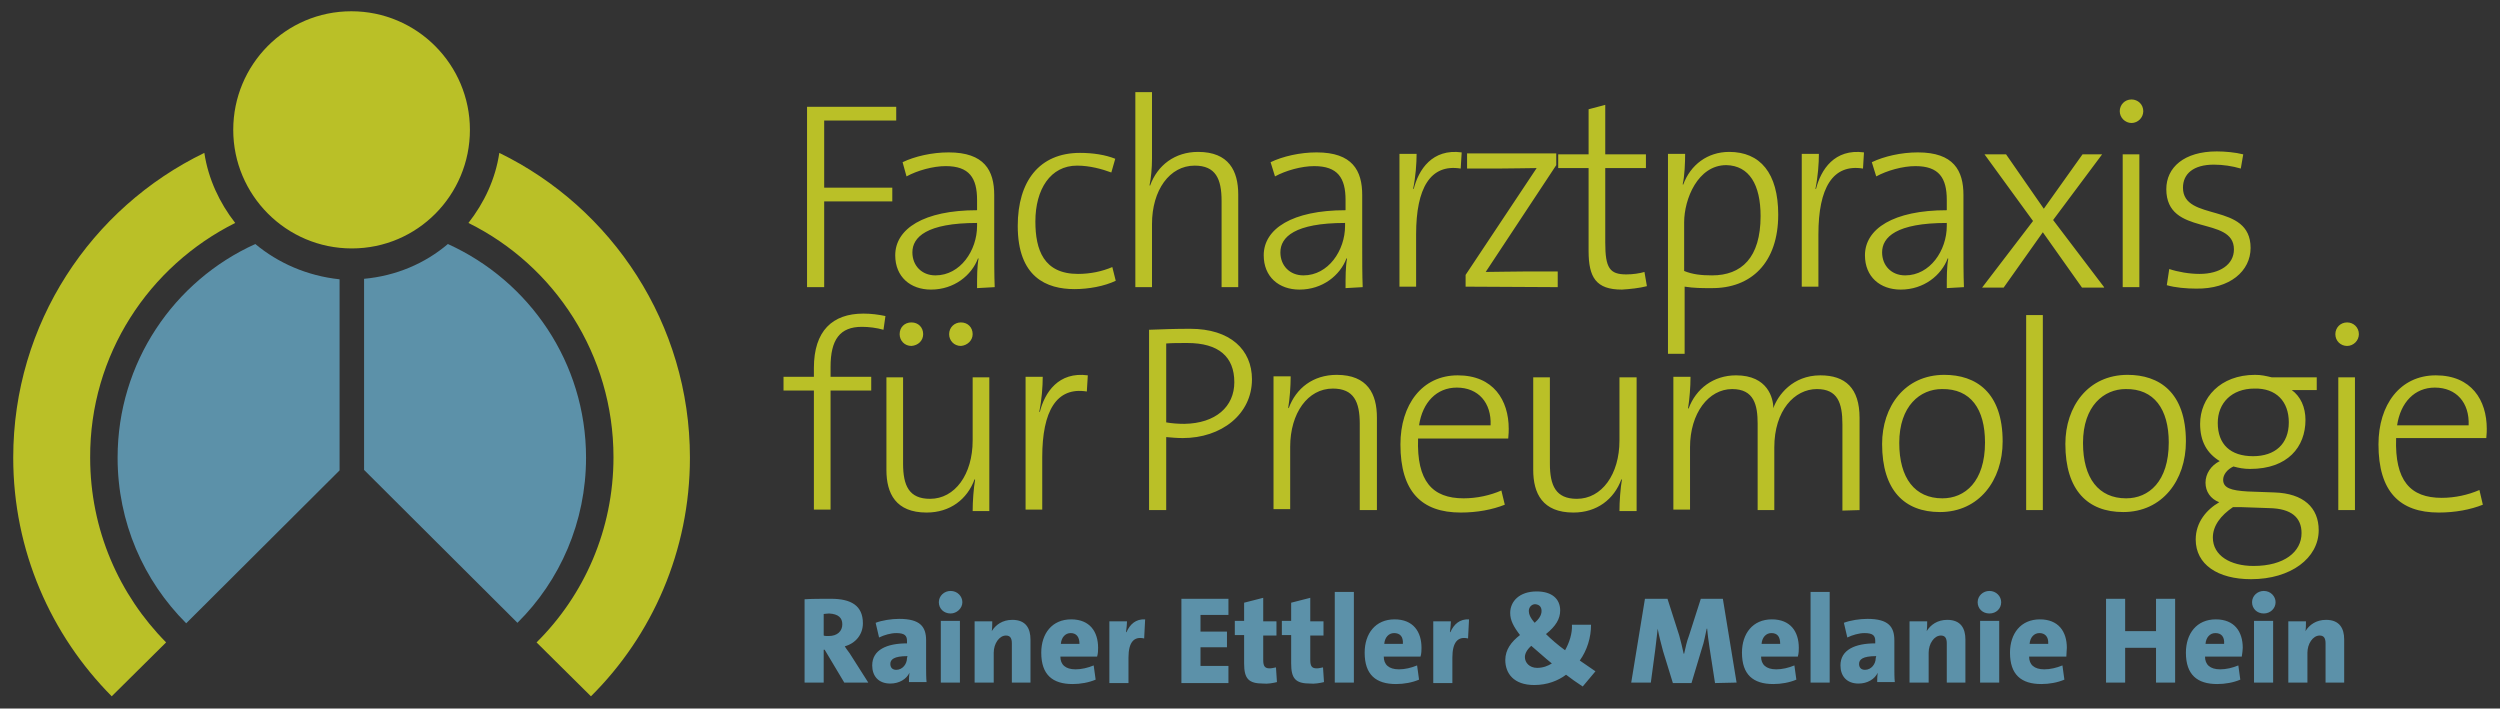
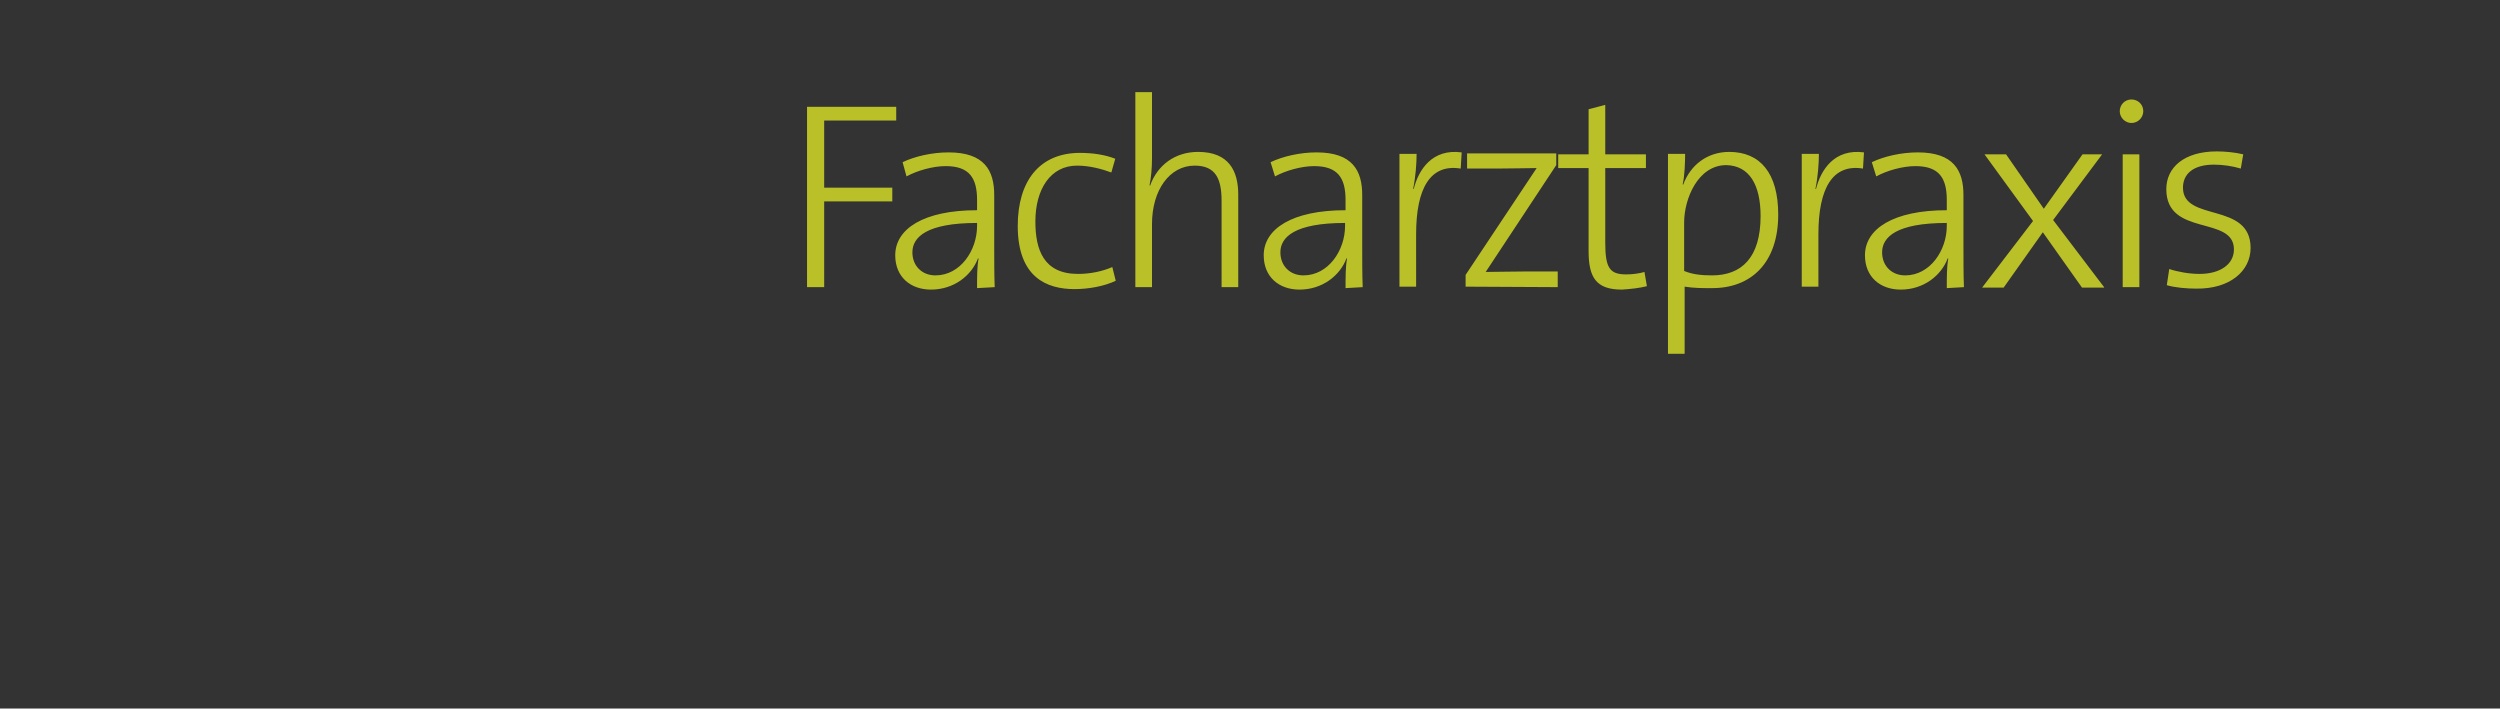
<svg xmlns="http://www.w3.org/2000/svg" version="1.1" id="Ebene_1" x="0px" y="0px" viewBox="0 0 510.2 144.6" style="enable-background:new 0 0 510.2 144.6;" xml:space="preserve">
  <rect x="0" y="0" width="510.2" height="144.6" fill="#333333" stroke="none" />
  <style type="text/css">
	.st0{fill:#5C91A9;}
	.st1{fill:#BAC027;}
	.st2{fill:#FFFFFF;}
</style>
  <g>
    <g>
-       <path class="st0" d="M52.1,49.8C35.5,57.3,24,74,24,93.4c0,13.2,5.3,25.1,14,33.8l31.3-31.2v-39C62.7,56.3,56.8,53.7,52.1,49.8     M119.6,93.4c0-19.4-11.6-36.1-28.2-43.6c-4.7,4-10.6,6.5-17.1,7.1v39l31.3,31.2C114.3,118.5,119.6,106.5,119.6,93.4" />
-     </g>
+       </g>
    <g>
-       <path class="st1" d="M48,45.5c-3.2-4.1-5.5-9-6.3-14.3C18.6,42.4,2.7,66,2.7,93.4c0,19,7.7,36.2,20.1,48.7l11.1-11    c-9.6-9.7-15.5-23-15.5-37.7C18.3,72.4,30.4,54.3,48,45.5 M95.9,26.5c0-13.3-10.8-24.2-24.2-24.2S47.6,13.2,47.6,26.5    s10.8,24.2,24.2,24.2S95.9,39.8,95.9,26.5 M140.8,93.4c0-27.3-15.9-51-38.9-62.2c-0.8,5.4-3.1,10.2-6.3,14.3    c17.6,8.7,29.6,26.9,29.6,47.8c0,14.8-6,28.2-15.7,37.8l11.1,11C133.1,129.7,140.8,112.4,140.8,93.4" />
-     </g>
+       </g>
    <g>
-       <path class="st2" d="M327,28.7" />
-     </g>
+       </g>
    <g>
-       <path class="st1" d="M503.8,86.8h-14.6c0.7-4.7,3.6-7.7,7.7-7.7C501.3,79.1,504,82.2,503.8,86.8 M507.5,87.5    c0-5.8-3.1-10.9-10.4-10.9c-7.3,0-11.7,6-11.7,14.1c0,9.6,4.3,13.9,12.3,13.9c3.4,0,6.5-0.6,9-1.6L506,100c-2.3,1-5,1.6-7.7,1.6    c-6.4,0-9.6-3.5-9.3-12.2h18.4C507.5,88.5,507.5,87.9,507.5,87.5 M480.6,77h-3.4v27.1h3.4V77z M481.4,68.2c0-1.4-1.1-2.4-2.4-2.4    c-1.4,0-2.4,1.1-2.4,2.4c0,1.4,1.1,2.4,2.4,2.4C480.3,70.6,481.4,69.5,481.4,68.2 M469.7,108.8c0,3.8-3.5,6.7-9.8,6.7    c-4.7,0-8.3-2.1-8.3-5.8c0-2.4,1.6-4.5,4.1-6.2h1.8l5.7,0.2C467.6,103.8,469.7,105.6,469.7,108.8 M467.1,86.2    c0,4.4-2.8,6.9-7.3,6.9c-4.6,0-7.2-2.4-7.2-6.8c0-4,2.8-7,7.5-7C464.5,79.2,467.1,81.9,467.1,86.2 M473.2,108.2    c0-4.6-3.1-7.5-9-7.7l-5.5-0.2c-3.4-0.2-5-0.7-5-2.4c0-1,0.8-2.1,2.1-2.7c1.1,0.3,2.1,0.5,3.4,0.5c7.7,0,11.3-4.5,11.3-10    c0-2.6-1-4.8-2.8-6.1h5.1V77h-9.2c-1.3-0.3-2.1-0.5-3.4-0.5c-7.1,0-11.2,4.7-11.2,10c0,3.6,1.4,6,4,7.6c-1.8,0.9-2.9,2.6-2.9,4.4    c0,1.8,1,3.3,2.8,4c-2.6,1.5-4.8,4.1-4.8,7.6c0,5.1,4.5,8.1,11.3,8.1C467.5,118.2,473.2,113.9,473.2,108.2 M442.6,90.3    c0,8-4.1,11.4-8.7,11.4c-5.6,0-8.8-4.1-8.8-11.3c0-7.6,4.3-11,8.7-11C439.6,79.3,442.6,83.5,442.6,90.3 M446.1,90.1    c0-10.1-5.5-13.6-11.9-13.6c-8.1,0-12.7,6.5-12.7,14.1c0,9.5,4.6,13.9,11.8,13.9C441.3,104.5,446.1,98,446.1,90.1 M416.9,64.3    h-3.4v39.8h3.4V64.3z M405.1,90.3c0,8-4.1,11.4-8.7,11.4c-5.6,0-8.8-4.1-8.8-11.3c0-7.6,4.3-11,8.7-11    C402.2,79.3,405.1,83.5,405.1,90.3 M408.7,90.1c0-10.1-5.5-13.6-11.9-13.6c-8.1,0-12.7,6.5-12.7,14.1c0,9.5,4.6,13.9,11.8,13.9    C403.9,104.5,408.7,98,408.7,90.1 M379.5,104.1V85.3c0-6.1-2.9-8.7-8-8.7c-5.7,0-8.7,4.1-9.6,6.7c0-2-1.1-6.7-7.6-6.7    c-4.6,0-8.2,2.7-9.7,6.8l-0.1-0.1c0.3-1.8,0.5-4.4,0.5-6.4h-3.5v27.1h3.4V91.3c0-7,3.8-11.9,8.6-11.9c4.5,0,5.2,3.3,5.2,7.1v17.6    h3.4V91.3c0-7.5,4.1-11.9,8.7-11.9c4.2,0,5.2,2.8,5.2,7.2v17.6L379.5,104.1L379.5,104.1z M334,104.1V77h-3.5v12.9    c0,6.9-3.6,11.9-8.7,11.9c-4.3,0-5.5-2.7-5.5-7.2V77h-3.4v18.9c0,4.8,1.9,8.7,8.2,8.7c4.8,0,8.3-2.7,9.8-6.8l0.1,0.1    c-0.3,1.7-0.5,4.4-0.5,6.4H334z M304.2,86.8h-14.6c0.7-4.7,3.6-7.7,7.7-7.7C301.7,79.1,304.4,82.2,304.2,86.8 M307.9,87.5    c0-5.8-3.1-10.9-10.4-10.9c-7.3,0-11.7,6-11.7,14.1c0,9.6,4.3,13.9,12.3,13.9c3.4,0,6.5-0.6,9-1.6l-0.7-2.9c-2.3,1-5,1.6-7.7,1.6    c-6.4,0-9.6-3.5-9.3-12.2h18.4C307.9,88.5,307.9,87.9,307.9,87.5 M281,104.1V85.2c0-4.8-1.9-8.7-8.2-8.7c-4.8,0-8.3,2.7-9.8,6.8    l-0.1-0.1c0.3-1.7,0.5-4.4,0.5-6.4h-3.5v27.1h3.4V91.2c0-6.9,3.6-11.9,8.7-11.9c4.3,0,5.5,2.7,5.5,7.2v17.6L281,104.1L281,104.1z     M251.9,78c0,5-3.8,8.4-10.2,8.5c-1.3,0-2.6-0.1-3.7-0.3V70.1c1.2-0.1,2.6-0.1,4.3-0.1C248.7,70,251.9,72.8,251.9,78 M255.5,77.4    c0-6-4.4-10.3-12.6-10.3c-3.1,0-5.9,0.1-8.4,0.2v36.8h3.5V89.2c1.1,0.1,2.2,0.2,3.4,0.2C249.2,89.4,255.5,84.6,255.5,77.4     M222,76.6c-6-0.8-8.8,3.5-9.8,7.5l-0.1-0.1c0.5-2.4,0.7-5.2,0.7-7.1h-3.5v27.1h3.4V93.3c0-9.4,2.9-14.4,9.1-13.4L222,76.6z     M188.4,68.2c0-1.4-1-2.4-2.4-2.4c-1.4,0-2.4,1-2.4,2.4c0,1.3,1,2.4,2.4,2.4C187.4,70.5,188.4,69.5,188.4,68.2 M198.5,68.2    c0-1.4-1-2.4-2.4-2.4c-1.3,0-2.4,1-2.4,2.4c0,1.3,1,2.4,2.4,2.4C197.4,70.5,198.5,69.5,198.5,68.2 M201.9,104.1V77h-3.4v12.9    c0,6.9-3.6,11.9-8.7,11.9c-4.3,0-5.5-2.7-5.5-7.2V77h-3.4v18.9c0,4.8,1.9,8.7,8.2,8.7c4.8,0,8.3-2.7,9.8-6.8l0.1,0.1    c-0.3,1.7-0.5,4.4-0.5,6.4H201.9z M180.7,64.5c-1.4-0.3-2.9-0.5-4.5-0.5c-6.3,0-10.1,3.5-10.1,11.1v1.8h-6.2v2.8h6.2V104h3.4V79.7    h8.3v-2.8h-8.3v-2c0-5.6,1.9-8.2,6.4-8.2c1.4,0,3,0.2,4.4,0.6L180.7,64.5z" />
-     </g>
+       </g>
    <g>
      <path class="st1" d="M459.3,50.6c0-9.5-13.8-5.2-13.8-12.3c0-2.8,2.1-4.7,6.3-4.7c1.9,0,3.8,0.3,5.5,0.8l0.5-2.9    c-1.6-0.4-3.7-0.6-5.4-0.6c-6.7,0-10.3,3.3-10.3,7.7c0,9.8,13.8,5.3,13.8,12.3c0,3.1-2.9,5-7,5c-2.1,0-4.4-0.4-6.2-1l-0.5,3.3    c1.7,0.5,4,0.7,6,0.7C455.1,59,459.3,55.3,459.3,50.6 M436.6,31.5h-3.4v27.1h3.4V31.5z M437.4,22.7c0-1.4-1.1-2.4-2.4-2.4    c-1.4,0-2.4,1.1-2.4,2.4c0,1.3,1.1,2.4,2.4,2.4C436.3,25.1,437.4,24,437.4,22.7 M429.4,58.6L419,44.9l10-13.4h-4l-7.9,11.1    l-7.7-11.1H405l9.9,13.6l-10.4,13.6h4.4l8-11.3l8,11.3H429.4z M397.3,46.1c0,5-3.4,10.1-8.5,10.1c-2.8,0-4.7-2-4.7-4.7    c0-3.1,2.9-6,13.2-6V46.1z M400.8,58.6c-0.1-2.4-0.1-5.6-0.1-8.4V39.8c0-5-2-8.7-9.3-8.7c-3.4,0-6.9,0.8-9.4,2l0.9,2.9    c2.2-1.2,5.4-2.1,8-2.1c4.8,0,6.4,2.4,6.4,6.9v2.1c-10.9,0-16.7,3.8-16.7,9.2c0,4.4,3.1,7,7.3,7c4.7,0,8.3-2.9,9.6-6.4l0.1,0.1    c-0.3,1.6-0.3,3.7-0.3,6L400.8,58.6L400.8,58.6z M380.4,31.1c-6-0.8-8.8,3.5-9.8,7.5l-0.1-0.1c0.5-2.4,0.7-5.2,0.7-7.1h-3.5v27.1    h3.4V47.8c0-9.4,2.9-14.4,9.1-13.4L380.4,31.1z M359.3,44.1c0,8.5-3.9,12.1-9.9,12.1c-2.2,0-4-0.2-5.7-0.9v-9.9    c0-4.8,2.8-11.7,8.6-11.7C357,33.8,359.3,37.7,359.3,44.1 M362.9,43.8c0-8.5-3.7-12.8-10-12.8c-4.4,0-7.9,2.6-9.4,6.7l-0.1-0.1    c0.4-1.6,0.5-4.5,0.5-6.2h-3.5v40.8h3.4V58.5c2,0.3,3.4,0.3,5.4,0.3C357.4,58.9,362.9,53.6,362.9,43.8 M336.1,58.4l-0.5-2.9    c-1,0.3-2.4,0.5-3.7,0.5c-3.4,0-4.3-1.3-4.3-6.5V34.3h8.3v-2.8h-8.3V21.4l-3.4,0.9v9.2H318v2.8h6.2v16.9c0,5.4,1.5,7.9,6.8,7.9    C332.6,59,334.6,58.8,336.1,58.4 M317.9,58.6v-3.2h-6.4c-2.8,0-6.6,0.1-8.3,0.1l14.4-21.8v-2.4h-18.2v3.1h6.1    c3.1,0,6.3-0.1,8.1-0.1l-14.5,21.8v2.4L317.9,58.6L317.9,58.6z M298.3,31.1c-6-0.8-8.8,3.5-9.8,7.5l-0.1-0.1    c0.5-2.4,0.7-5.2,0.7-7.1h-3.5v27.1h3.4V47.8c0-9.4,2.9-14.4,9.1-13.4L298.3,31.1z M274.5,46.1c0,5-3.4,10.1-8.5,10.1    c-2.8,0-4.7-2-4.7-4.7c0-3.1,2.9-6,13.2-6V46.1z M278.1,58.6c-0.1-2.4-0.1-5.6-0.1-8.4V39.8c0-5-2-8.7-9.3-8.7    c-3.4,0-6.9,0.8-9.4,2l0.9,2.9c2.2-1.2,5.4-2.1,8-2.1c4.8,0,6.4,2.4,6.4,6.9v2.1c-10.9,0-16.7,3.8-16.7,9.2c0,4.4,3.1,7,7.3,7    c4.7,0,8.3-2.9,9.6-6.4l0.1,0.1c-0.3,1.6-0.3,3.7-0.3,6L278.1,58.6L278.1,58.6z M252.7,58.6V39.7c0-4.8-1.9-8.7-8.2-8.7    c-4.7,0-8.3,2.7-9.8,6.9l-0.1-0.1c0.3-1.4,0.5-3.5,0.5-5.4V18.8h-3.4v39.8h3.4V45.7c0-6.9,3.6-11.9,8.7-11.9    c4.3,0,5.5,2.7,5.5,7.2v17.6L252.7,58.6L252.7,58.6z M227.7,57.3l-0.7-2.8c-2.1,0.9-4.5,1.4-7,1.4c-7,0-8.7-4.9-8.7-10.7    c0-6.6,3.1-11.4,8.5-11.4c2.6,0,5.1,0.7,7,1.4l0.8-2.8c-2-0.8-4.5-1.2-7.2-1.2c-8.3,0-12.7,5.8-12.7,14.9    c0,10.5,5.9,12.9,11.6,12.9C222.2,59,225.4,58.4,227.7,57.3 M199.4,46.1c0,5-3.4,10.1-8.5,10.1c-2.8,0-4.7-2-4.7-4.7    c0-3.1,2.9-6,13.2-6V46.1z M203,58.6c-0.1-2.4-0.1-5.6-0.1-8.4V39.8c0-5-2-8.7-9.3-8.7c-3.4,0-6.9,0.8-9.4,2L185,36    c2.2-1.2,5.4-2.1,8-2.1c4.8,0,6.4,2.4,6.4,6.9v2.1c-10.9,0-16.7,3.8-16.7,9.2c0,4.4,3.1,7,7.3,7c4.7,0,8.3-2.9,9.6-6.4l0.1,0.1    c-0.3,1.6-0.3,3.7-0.3,6L203,58.6L203,58.6z M182.9,24.6v-2.8h-18.2v36.8h3.5V41.1h13.9v-2.8h-13.9V24.6H182.9z" />
    </g>
    <g>
-       <path class="st0" d="M478.4,139.3v-8.8c0-2.2-0.9-4-3.7-4c-2,0-3.4,1-4.2,2.3l0,0c0.1-0.6,0.1-1.5,0.1-2h-3.6v12.5h3.9v-6.1    c0-1.8,1.1-3.5,2.5-3.5c0.9,0,1.2,0.6,1.2,1.6v8H478.4z M463.9,126.7h-3.9v12.6h3.9V126.7z M464.4,122.9c0-1.2-1-2.3-2.4-2.3    c-1.3,0-2.4,1-2.4,2.3s1,2.3,2.4,2.3C463.3,125.2,464.4,124.2,464.4,122.9 M453.9,131.4h-3.8c0.1-1.3,0.9-2.2,2-2.2    C453.3,129.2,454,129.9,453.9,131.4 M457.7,132.2c0-3.3-1.7-5.8-5.5-5.8c-3.9,0-6.1,2.9-6.1,6.8c0,4.5,2.3,6.4,6.4,6.4    c1.6,0,3.3-0.3,4.7-0.9l-0.4-2.9c-1.2,0.5-2.5,0.8-3.7,0.8c-2.1,0-3.1-1-3.1-2.6h7.5C457.6,133.3,457.7,132.7,457.7,132.2     M443.9,139.3v-17.1h-3.9v6.6h-6.3v-6.6h-3.9v17.1h3.9v-7.1h6.3v7.1H443.9z M418,131.4h-3.8c0.1-1.3,0.9-2.2,2-2.2    C417.3,129.2,418.1,129.9,418,131.4 M421.8,132.2c0-3.3-1.7-5.8-5.5-5.8c-3.9,0-6.1,2.9-6.1,6.8c0,4.5,2.3,6.4,6.4,6.4    c1.6,0,3.3-0.3,4.7-0.9l-0.4-2.9c-1.2,0.5-2.5,0.8-3.7,0.8c-2.1,0-3.1-1-3.1-2.6h7.6C421.7,133.3,421.8,132.7,421.8,132.2     M408,126.7h-3.9v12.6h3.9V126.7z M408.4,122.9c0-1.2-1-2.3-2.4-2.3c-1.3,0-2.4,1-2.4,2.3s1,2.3,2.4,2.3    C407.4,125.2,408.4,124.2,408.4,122.9 M401.1,139.3v-8.8c0-2.2-0.9-4-3.7-4c-2,0-3.4,1-4.2,2.3l0,0c0.1-0.6,0.1-1.5,0.1-2h-3.6    v12.5h3.9v-6.1c0-1.8,1.1-3.5,2.5-3.5c0.9,0,1.2,0.6,1.2,1.6v8H401.1z M382.8,134.3c0,1.2-0.9,2.4-2.2,2.4c-0.8,0-1.2-0.5-1.2-1.2    c0-0.9,0.7-1.6,3.5-1.6L382.8,134.3L382.8,134.3z M386.7,139.3c-0.1-1-0.1-2.1-0.1-3v-5.6c0-2.8-1.2-4.4-5.5-4.4    c-1.6,0-3.5,0.3-4.8,0.8l0.7,3c1-0.5,2.4-0.9,3.5-0.9c1.7,0,2.2,0.5,2.2,1.6v0.5c-4.1,0-7.1,1.3-7.1,4.5c0,2.1,1.2,3.7,3.7,3.7    c1.8,0,3.3-0.9,3.9-2.2l0,0c-0.1,0.7-0.1,1.3-0.1,1.9H386.7z M373.4,120.8h-3.9v18.5h3.9V120.8z M363.3,131.4h-3.8    c0.1-1.3,0.9-2.2,2-2.2C362.7,129.2,363.3,129.9,363.3,131.4 M367.1,132.2c0-3.3-1.7-5.8-5.5-5.8c-3.9,0-6.1,2.9-6.1,6.8    c0,4.5,2.3,6.4,6.4,6.4c1.6,0,3.3-0.3,4.7-0.9l-0.4-2.9c-1.2,0.5-2.5,0.8-3.7,0.8c-2.1,0-3.1-1-3.1-2.6h7.5    C367.1,133.3,367.1,132.7,367.1,132.2 M354.4,139.3l-2.8-17.1h-4.5l-2.4,7.5c-0.5,1.3-0.7,2.4-1,3.7h-0.1    c-0.3-1.4-0.6-2.6-0.9-3.7l-2.4-7.5h-4.6l-2.8,17.1h4l0.9-6.7c0.2-1.4,0.3-2.8,0.5-4.3l0,0c0.3,1.6,0.7,3.1,1.1,4.6l2,6.5h3.8    l2.1-7c0.5-1.4,0.7-2.8,1-4.1h0.1c0.1,1.3,0.3,2.6,0.5,4l1.1,7.1L354.4,139.3L354.4,139.3z M316.7,135.4c-0.8,0.5-1.8,0.9-3,0.9    c-1.6,0-2.5-1.1-2.5-2.2c0-0.7,0.4-1.5,1.3-2.3C313.6,132.7,315.2,134.2,316.7,135.4 M314.6,124.7c0,0.9-0.6,1.7-1.4,2.4    c-0.9-1-1.2-1.8-1.2-2.4c0-0.8,0.6-1.4,1.3-1.4C314.3,123.4,314.6,124,314.6,124.7 M325.6,137c-0.9-0.6-2.2-1.5-3.2-2.2    c1.5-2.1,2.3-4.7,2.3-7.3h-3.9c0.1,1.7-0.5,3.6-1.4,5.2l0,0c-1.4-1-2.9-2.3-3.9-3.3c2-1.6,2.9-3.1,2.9-4.8c0-2.4-1.7-3.9-4.8-3.9    c-3.5,0-5.4,2-5.4,4.4c0,1.5,0.7,2.8,2,4.5c-1.8,1.4-3,3-3,5.1c0,2.7,1.7,5.1,5.9,5.1c2.7,0,4.9-0.9,6.5-2.1    c0.9,0.7,2.3,1.7,3.4,2.4L325.6,137z M299.8,126.4c-1.9-0.1-3.1,1-3.8,2.6h-0.1c0.1-0.8,0.2-1.7,0.2-2.2h-3.6v12.6h3.9v-5.2    c0-3.1,1.1-4.4,3.2-3.9L299.8,126.4z M286.3,131.4h-3.8c0.1-1.3,0.9-2.2,2-2.2C285.7,129.2,286.4,129.9,286.3,131.4 M290.1,132.2    c0-3.3-1.7-5.8-5.5-5.8c-3.9,0-6.1,2.9-6.1,6.8c0,4.5,2.3,6.4,6.4,6.4c1.6,0,3.3-0.3,4.7-0.9l-0.4-2.9c-1.2,0.5-2.5,0.8-3.7,0.8    c-2.1,0-3.1-1-3.1-2.6h7.5C290.1,133.3,290.1,132.7,290.1,132.2 M276.3,120.8h-3.9v18.5h3.9V120.8z M270.2,139.2l-0.2-3    c-0.5,0.1-0.9,0.2-1.3,0.2c-1,0-1.3-0.5-1.3-1.7v-5h2.7v-2.9h-2.7v-4.8l-3.9,1v3.7h-1.9v2.9h1.9v5.8c0,3.1,0.9,4.1,3.9,4.1    C268.2,139.6,269.4,139.4,270.2,139.2 M260.6,139.2l-0.2-3c-0.5,0.1-0.9,0.2-1.3,0.2c-1,0-1.3-0.5-1.3-1.7v-5h2.7v-2.9h-2.7v-4.8    l-3.9,1v3.7h-1.9v2.9h1.9v5.8c0,3.1,0.9,4.1,3.9,4.1C258.7,139.6,259.8,139.4,260.6,139.2 M250.7,139.3v-3.4H245v-3.8h5.4v-3.2    H245v-3.4h5.7v-3.3h-9.6v17.2H250.7z M233.7,126.4c-1.9-0.1-3.1,1-3.8,2.6h-0.1c0.1-0.8,0.2-1.7,0.2-2.2h-3.6v12.6h3.9v-5.2    c0-3.1,1.1-4.4,3.2-3.9L233.7,126.4z M220.3,131.4h-3.8c0.1-1.3,0.9-2.2,2-2.2C219.6,129.2,220.3,129.9,220.3,131.4 M224.1,132.2    c0-3.3-1.7-5.8-5.5-5.8c-3.9,0-6.1,2.9-6.1,6.8c0,4.5,2.3,6.4,6.4,6.4c1.6,0,3.3-0.3,4.7-0.9l-0.4-2.9c-1.2,0.5-2.5,0.8-3.7,0.8    c-2.1,0-3.1-1-3.1-2.6h7.5C224.1,133.3,224.1,132.7,224.1,132.2 M210.3,139.3v-8.8c0-2.2-0.9-4-3.7-4c-2,0-3.4,1-4.2,2.3l0,0    c0.1-0.6,0.1-1.5,0.1-2h-3.6v12.5h3.9v-6.1c0-1.8,1.1-3.5,2.5-3.5c0.9,0,1.2,0.6,1.2,1.6v8H210.3z M195.9,126.7H192v12.6h3.9    V126.7z M196.4,122.9c0-1.2-1-2.3-2.4-2.3c-1.3,0-2.4,1-2.4,2.3s1,2.3,2.4,2.3C195.2,125.2,196.4,124.2,196.4,122.9 M185.1,134.3    c0,1.2-0.9,2.4-2.2,2.4c-0.8,0-1.2-0.5-1.2-1.2c0-0.9,0.7-1.6,3.5-1.6L185.1,134.3L185.1,134.3z M189.1,139.3    c-0.1-1-0.1-2.1-0.1-3v-5.6c0-2.8-1.2-4.4-5.5-4.4c-1.6,0-3.5,0.3-4.8,0.8l0.7,3c1-0.5,2.4-0.9,3.5-0.9c1.7,0,2.2,0.5,2.2,1.6v0.5    c-4.1,0-7.1,1.3-7.1,4.5c0,2.1,1.2,3.7,3.7,3.7c1.8,0,3.3-0.9,3.9-2.2l0,0c-0.1,0.7-0.1,1.3-0.1,1.9H189.1z M171.9,127.4    c0,1.4-1,2.4-2.8,2.4c-0.4,0-0.8,0-1-0.1v-4.4c0.2,0,0.7-0.1,1.1-0.1C171.1,125.3,171.9,126.1,171.9,127.4 M177.2,139.3l-3.5-5.5    c-0.4-0.7-0.9-1.2-1.3-1.9c2.2-0.6,3.7-2.4,3.7-4.7c0-3.6-2.4-5-6.5-5c-2,0-3.9,0-5.4,0.1v17h3.9v-6.7h0.2l4,6.7H177.2z" />
-     </g>
+       </g>
  </g>
</svg>